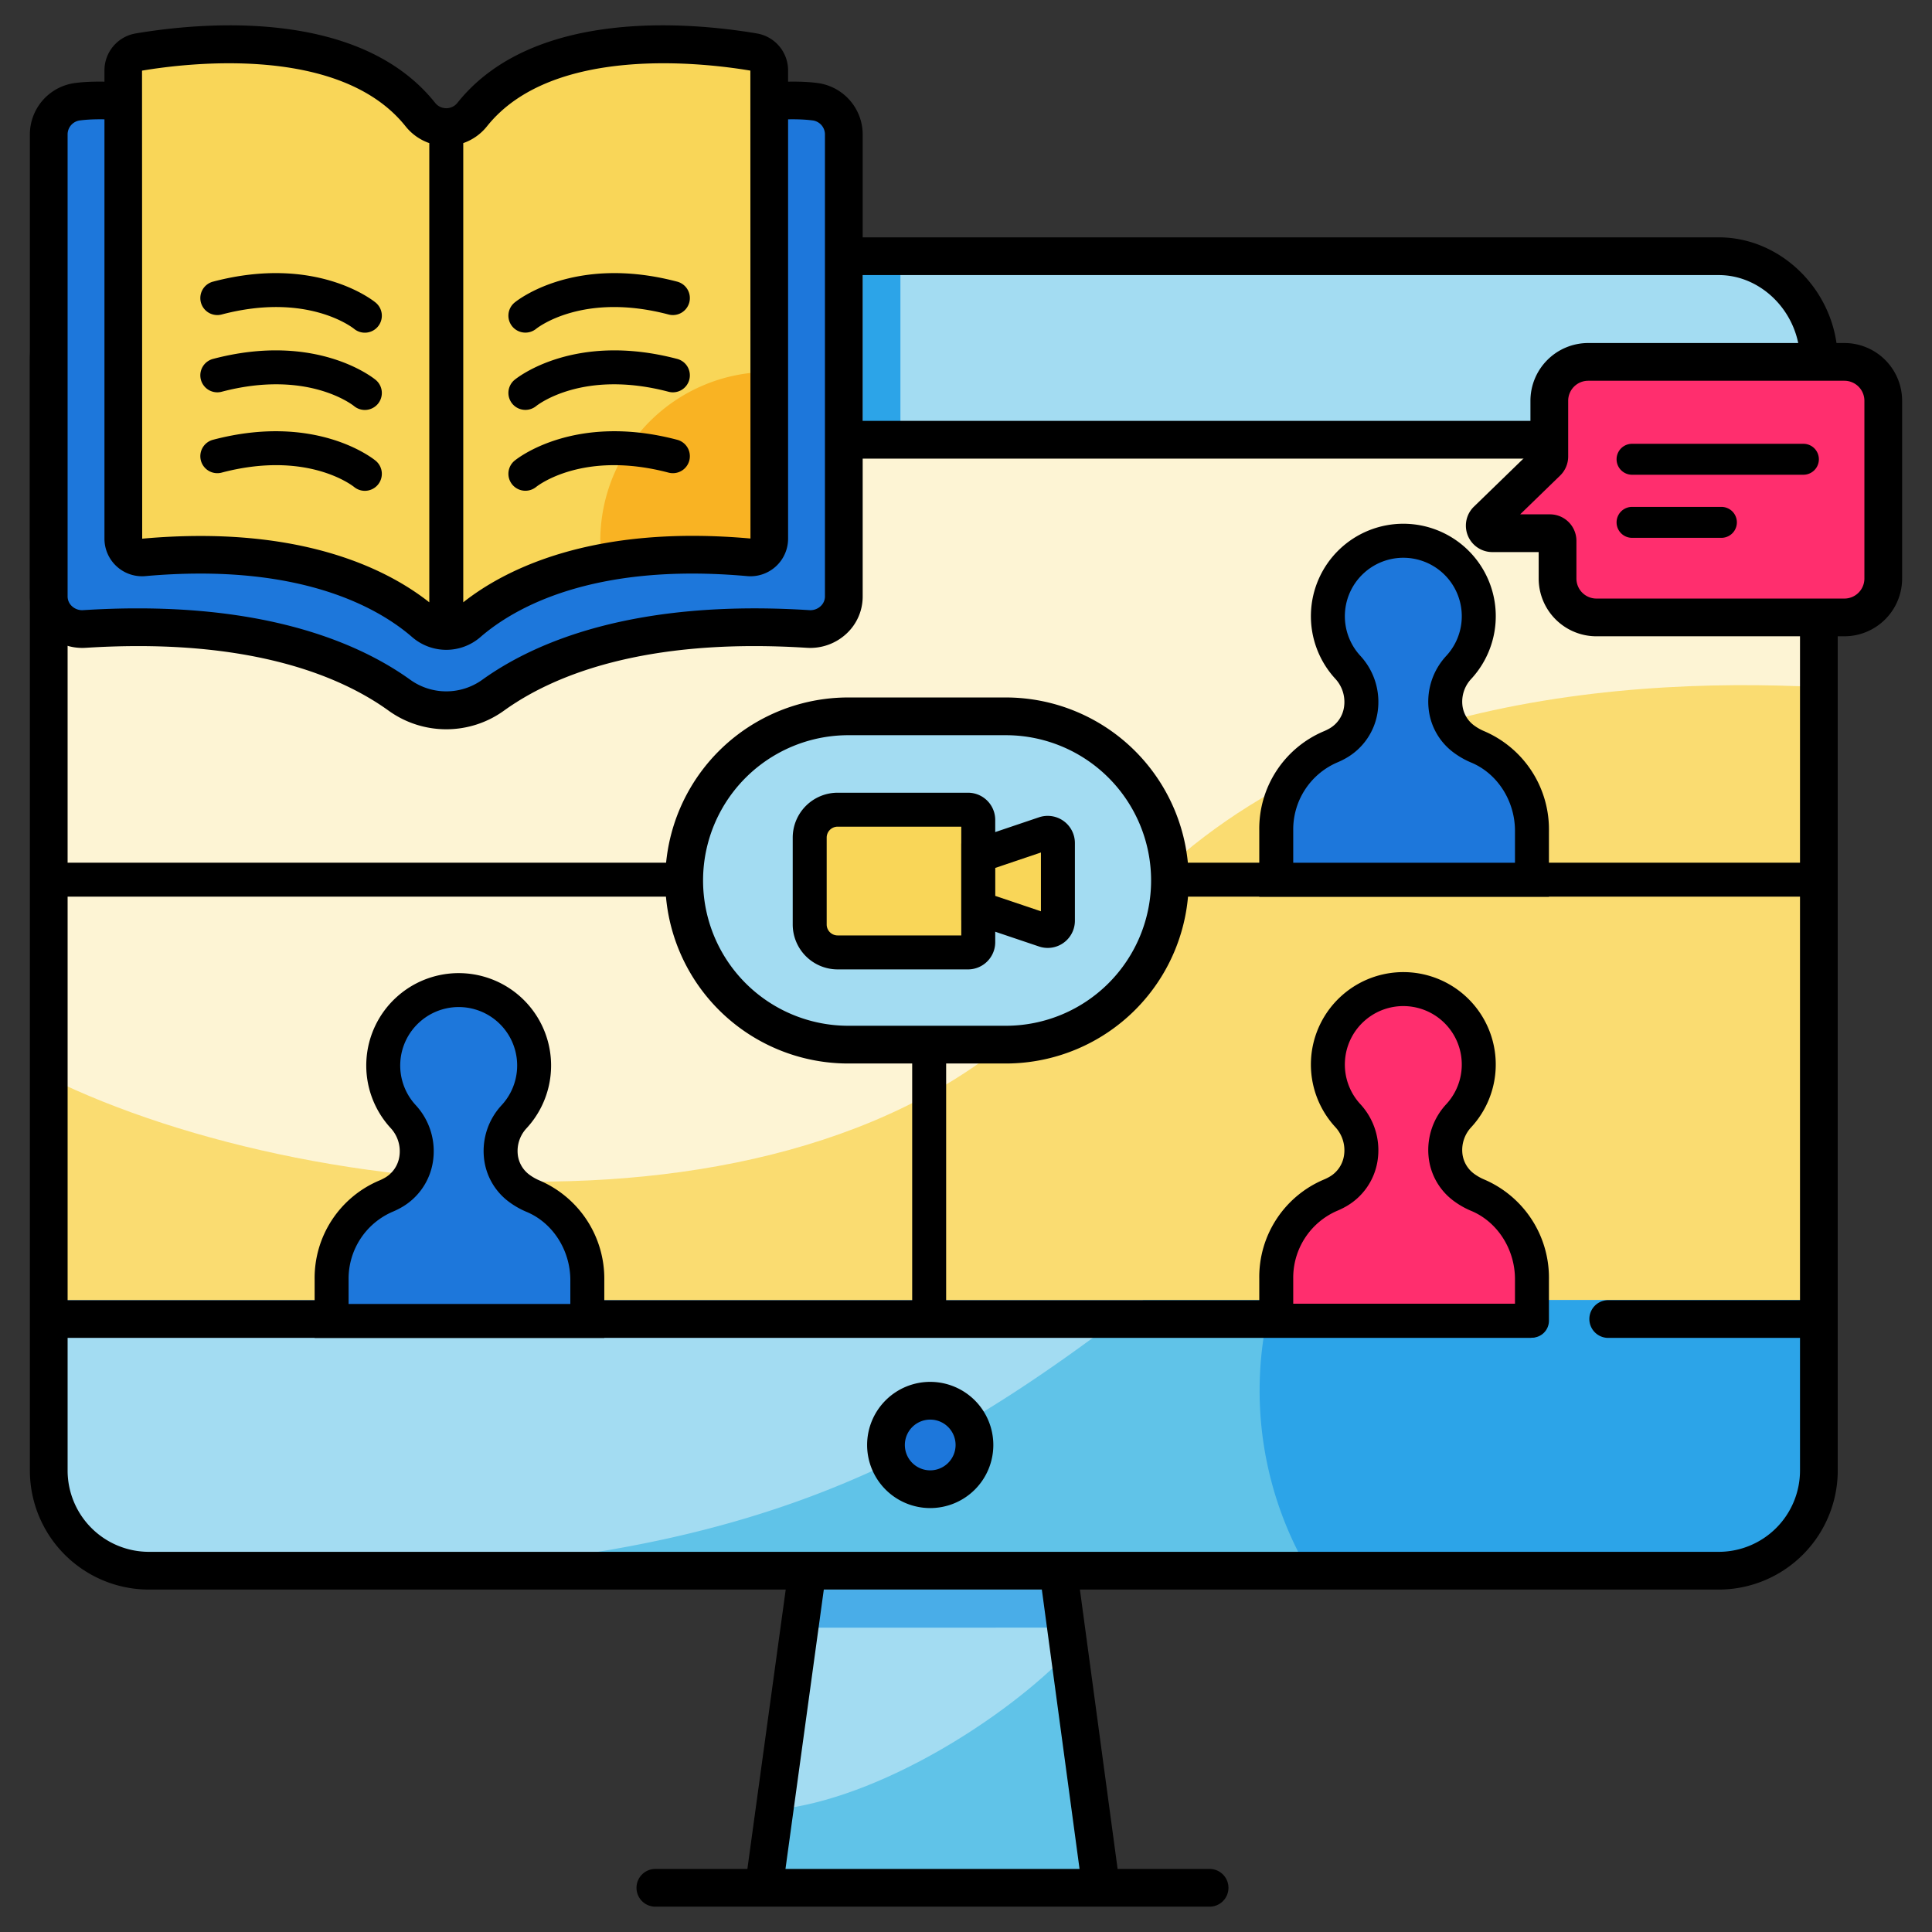
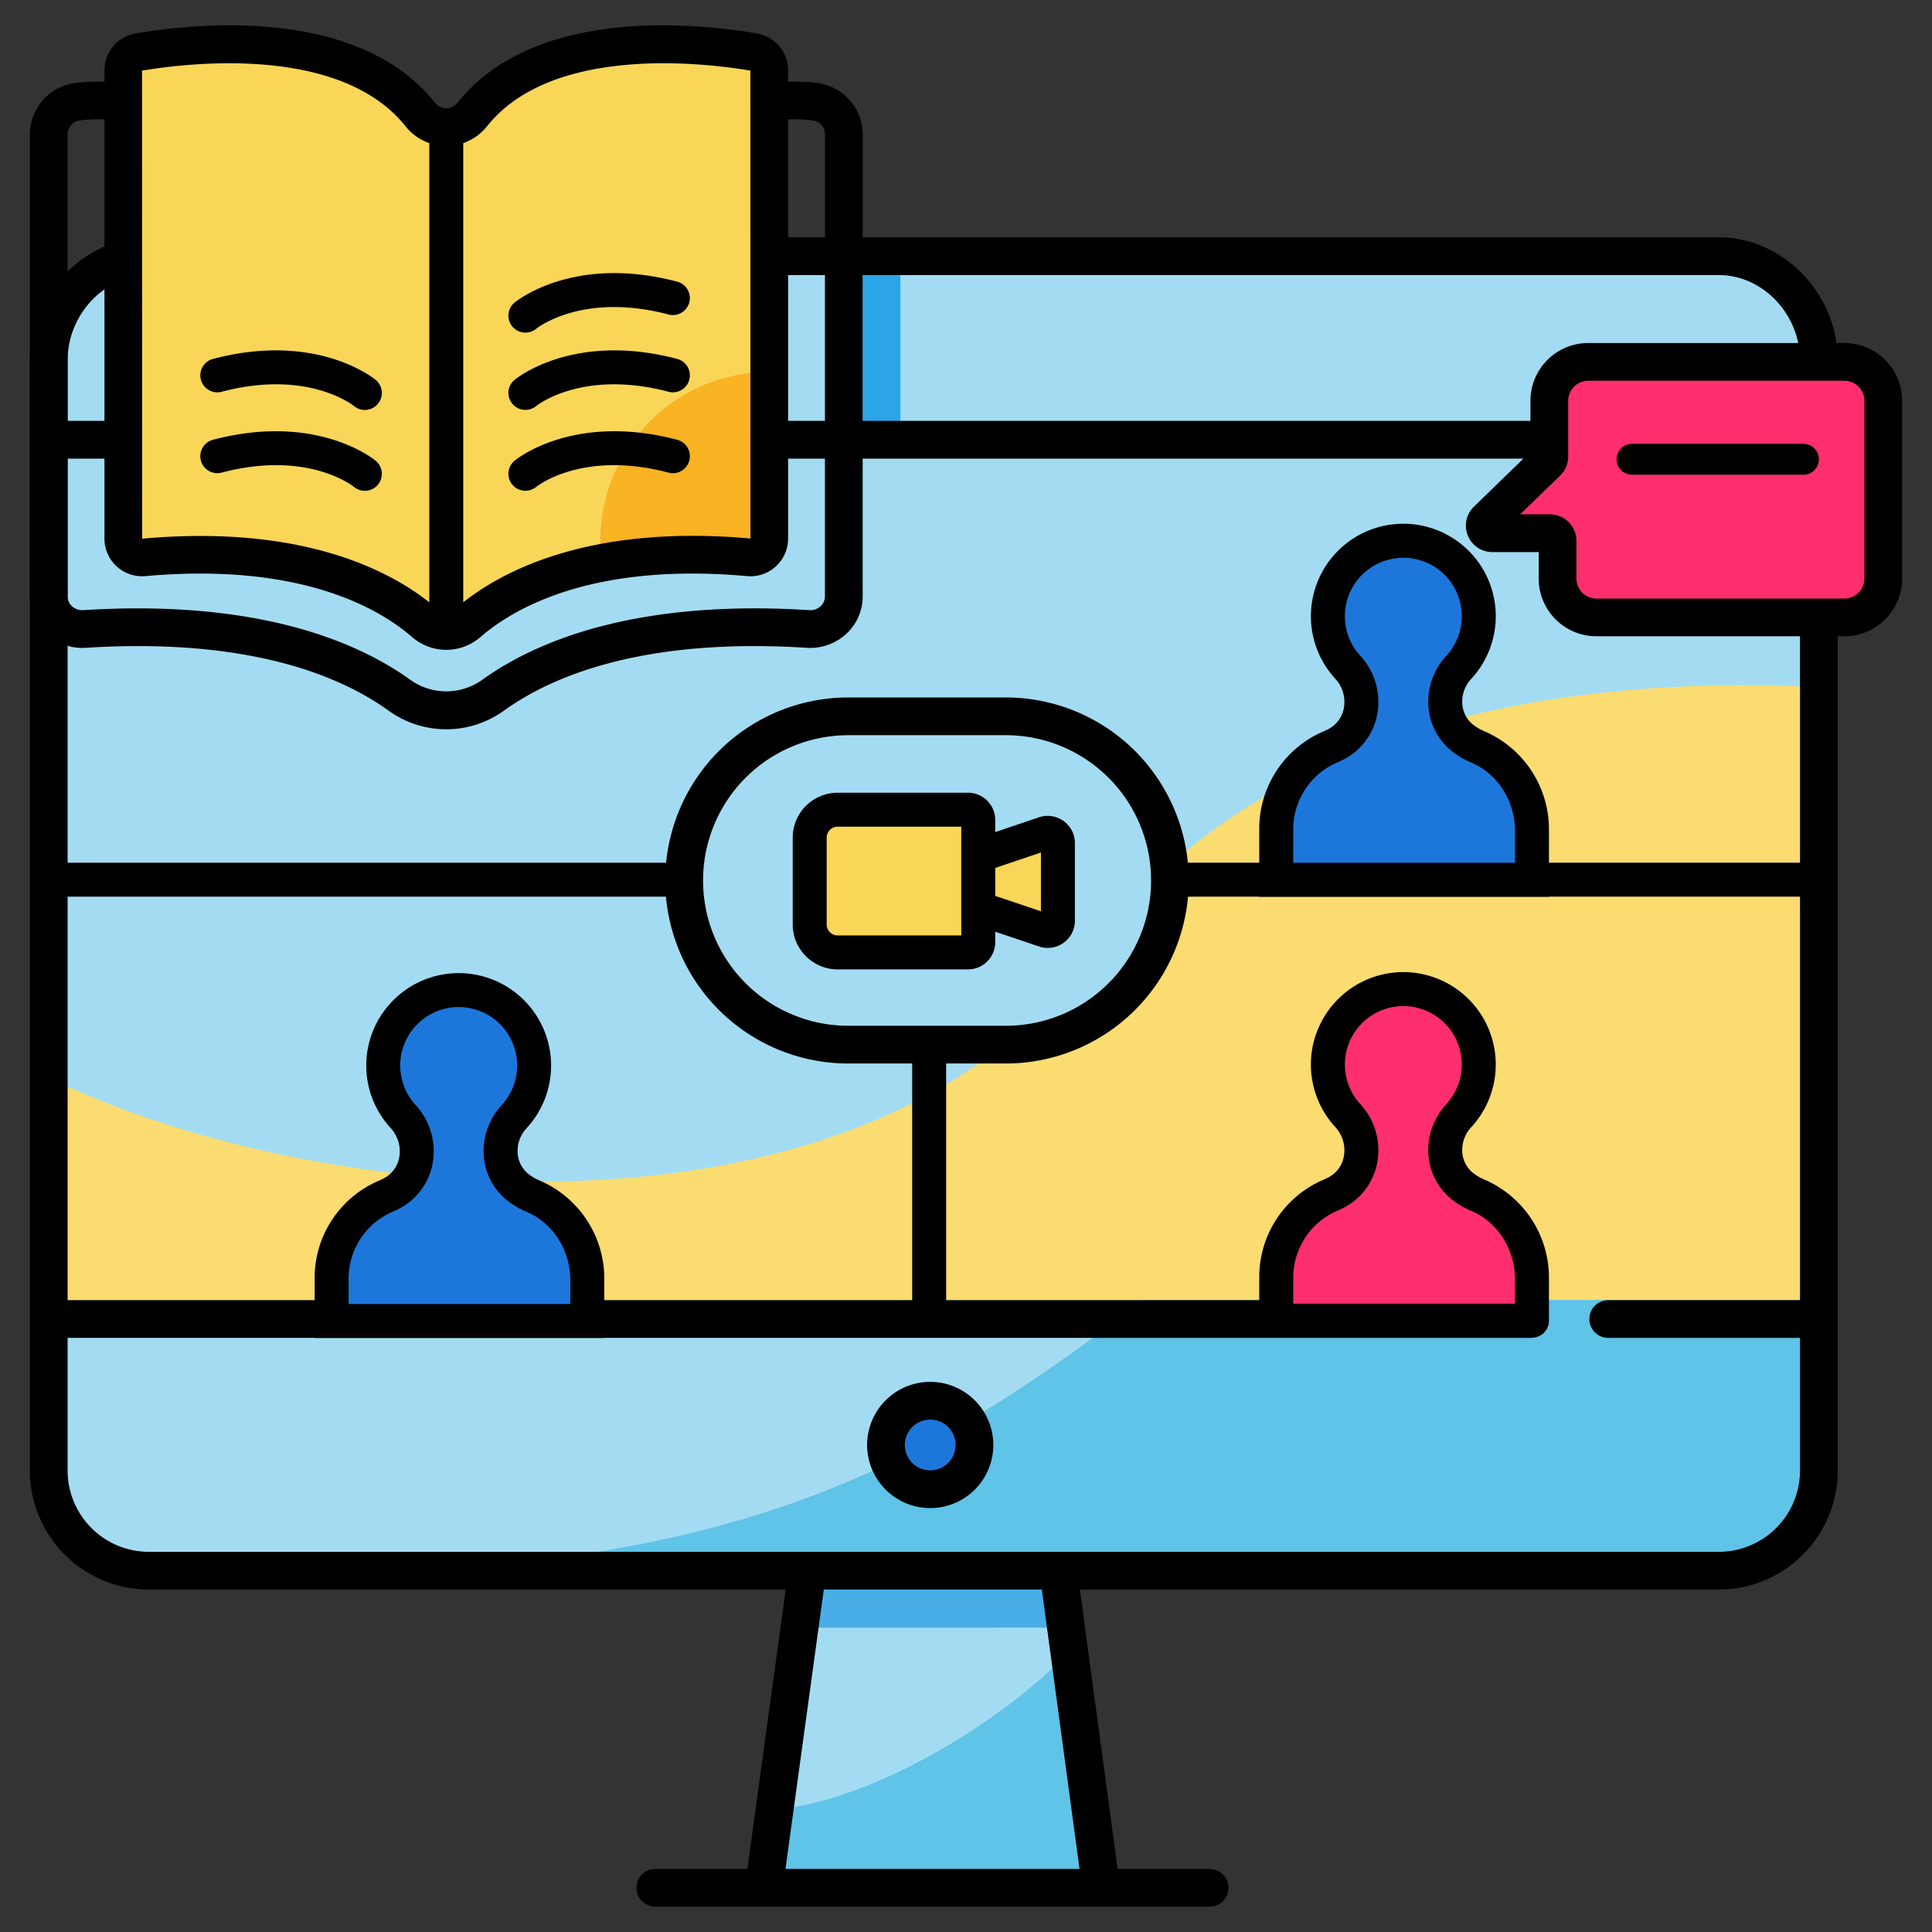
<svg xmlns="http://www.w3.org/2000/svg" height="512" viewBox="0 0 512 512" width="512">
  <rect x="0" y="0" width="512" height="512" fill="#333333" stroke="none" />
  <g id="Online_class_group_session">
    <path d="m455.49 67.899h-416.045c-14.652 0-26.529 12.973-26.529 27.625v294.199a26.529 26.529 0 0 0 26.529 26.529h174.511l-11.533 84.037h89.385l-11.341-84.037h175.023a26.529 26.529 0 0 0 26.529-26.529v-294.199c.001-14.651-11.877-27.625-26.529-27.625z" fill="#a3dcf2" />
    <path d="m228.62 69.848h10v45.84h-10z" fill="#2ca4e8" />
    <path d="m325.709 326.792c-61.48 48.21-104.81 83.34-214.58 89.46h344.361a26.529 26.529 0 0 0 26.529-26.529v-85.161s-86.17-32.76-156.31 22.23z" fill="#60c3e8" />
-     <path d="m482.021 304.563v85.16a26.533 26.533 0 0 1 -26.53 26.53h-108.73a94.418 94.418 0 0 1 8.25-107.34c.94-.43 1.89-.86 2.84-1.28.04-.02.08-.03.12-.05 61.77-26.7 124.05-3.02 124.05-3.02z" fill="#2ca4e8" />
-     <path d="m12.916 117.061h469.104v227.423h-469.104z" fill="#fdf4d4" />
    <path d="m482.02 182.088v162.401l-469.104-.004v-58.916c72.134 35.47 217.932 47.949 275.427-32.231 47.948-66.86 137.725-74.13 193.677-71.25z" fill="#fadc71" />
    <path d="m213.27 421.253h67.872l1.288 10.087-70.546.011z" fill="#49ade8" />
    <path d="m291.806 500.287h-89.38l2.83-20.66c27.65-2.71 61.8-24.72 78-41.82z" fill="#60c3e8" />
    <circle cx="246.514" cy="382.932" fill="#1d77db" r="12.143" />
    <path d="m246.6 366.209a16.723 16.723 0 1 0 16.642 16.805 16.742 16.742 0 0 0 -16.642-16.805zm-.115 23.447a6.723 6.723 0 1 1 6.756-6.691 6.731 6.731 0 0 1 -6.756 6.691z" />
    <path d="m455.491 62.899h-416.046c-17.09 0-31.528 14.94-31.528 32.625v294.199a31.565 31.565 0 0 0 31.528 31.529h168.779l-10.161 74.036h-24.384a5 5 0 0 0 0 10h146.875a5 5 0 0 0 0-10h-24.375l-9.991-74.036h169.304a31.564 31.564 0 0 0 31.528-31.529v-294.199c0-17.685-14.438-32.625-31.528-32.625zm-437.574 32.625c0-12.264 9.858-22.625 21.528-22.625h416.046c11.67 0 21.528 10.361 21.528 22.625v16.016h-459.103zm459.103 26.016v107.088h-459.103v-107.088zm-235.281 223.015h-223.821v-106.927h223.821zm-33.581 150.733 10.16-74.036h57.78l9.991 74.036zm218.039-140.733h50.823v35.167a21.553 21.553 0 0 1 -21.528 21.529h-416.046a21.553 21.553 0 0 1 -21.528-21.529v-35.167h387.404a5 5 0 0 0 0-10h-154.583v-106.927h226.281v106.927h-50.823a5 5 0 0 0 0 10z" />
    <path d="m141.275 317.002a17.436 17.436 0 0 1 -3.593-2.029c-6.192-4.526-6.644-13.412-1.434-19.041a19.997 19.997 0 1 0 -29.434-.061c5.685 6.192 4.62 16.075-2.695 20.217a17.24 17.24 0 0 1 -1.933.941 23.695 23.695 0 0 0 -14.304 22.04v10.998h67.764v-10.82a23.957 23.957 0 0 0 -14.37-22.245z" fill="#1d77db" />
    <path d="m160.146 354.567h-76.765v-15.497a28.023 28.023 0 0 1 17.092-26.201 12.866 12.866 0 0 0 1.43-.696 7.833 7.833 0 0 0 3.935-5.708 9.05 9.05 0 0 0 -2.338-7.55 24.47 24.47 0 0 1 1.732-34.792 24.489 24.489 0 0 1 34.318 34.866 8.816 8.816 0 0 0 -2.352 6.814 7.682 7.682 0 0 0 3.139 5.537 13.021 13.021 0 0 0 2.669 1.508 28.301 28.301 0 0 1 17.14 26.399zm-67.765-9h58.765v-6.32c0-7.931-4.662-15.201-11.601-18.091a22.02 22.02 0 0 1 -4.519-2.549 16.573 16.573 0 0 1 -6.786-11.936 17.827 17.827 0 0 1 4.704-13.795 15.489 15.489 0 0 0 -21.713-22.046 15.471 15.471 0 0 0 -1.103 21.997 18 18 0 0 1 4.599 15.039 16.888 16.888 0 0 1 -8.39 12.138 21.903 21.903 0 0 1 -2.438 1.187 19.305 19.305 0 0 0 -11.518 17.88z" />
    <path d="m391.615 197.932a17.436 17.436 0 0 1 -3.593-2.029c-6.192-4.526-6.644-13.412-1.434-19.041a19.997 19.997 0 1 0 -29.434-.061c5.685 6.192 4.62 16.075-2.694 20.217a17.233 17.233 0 0 1 -1.934.941 23.696 23.696 0 0 0 -14.305 22.041v13.145h67.764v-12.968a23.957 23.957 0 0 0 -14.37-22.245z" fill="#1d77db" />
    <path d="m410.485 237.645h-76.765v-17.645a28.024 28.024 0 0 1 17.092-26.202 12.856 12.856 0 0 0 1.43-.696 7.833 7.833 0 0 0 3.935-5.708 9.05 9.05 0 0 0 -2.338-7.55 24.496 24.496 0 1 1 36.051.074 8.818 8.818 0 0 0 -2.352 6.814 7.683 7.683 0 0 0 3.14 5.538 12.949 12.949 0 0 0 2.667 1.506l.001.001a28.302 28.302 0 0 1 17.14 26.399zm-67.765-9h58.765v-8.467c0-7.931-4.661-15.201-11.6-18.091a22.027 22.027 0 0 1 -4.52-2.55 16.574 16.574 0 0 1 -6.786-11.938 17.825 17.825 0 0 1 4.704-13.793 15.489 15.489 0 0 0 -21.712-22.046 15.471 15.471 0 0 0 -1.103 21.997 17.999 17.999 0 0 1 4.6 15.039 16.89 16.89 0 0 1 -8.391 12.138 21.946 21.946 0 0 1 -2.438 1.187 19.306 19.306 0 0 0 -11.519 17.88z" />
    <path d="m391.614 316.739a17.432 17.432 0 0 1 -3.593-2.029c-6.192-4.526-6.644-13.412-1.434-19.041a19.997 19.997 0 1 0 -29.434-.061c5.685 6.192 4.62 16.075-2.695 20.217a17.24 17.24 0 0 1 -1.933.941 23.696 23.696 0 0 0 -14.304 22.04v11.191h67.764v-11.013a23.957 23.957 0 0 0 -14.37-22.245z" fill="#ff2e6e" />
    <path d="m405.985 354.498h-67.765a4.5 4.5 0 0 1 -4.5-4.5v-11.191a28.023 28.023 0 0 1 17.092-26.201 12.84 12.84 0 0 0 1.428-.695 7.835 7.835 0 0 0 3.937-5.71 9.05 9.05 0 0 0 -2.338-7.55 24.47 24.47 0 0 1 1.732-34.792 24.489 24.489 0 0 1 34.318 34.867 8.818 8.818 0 0 0 -2.352 6.814 7.684 7.684 0 0 0 3.139 5.538 13.061 13.061 0 0 0 2.669 1.508 28.299 28.299 0 0 1 17.14 26.399v11.013a4.5 4.5 0 0 1 -4.5 4.501zm-63.265-9h58.765v-6.513c0-7.931-4.662-15.201-11.601-18.091a22.016 22.016 0 0 1 -4.519-2.549 16.575 16.575 0 0 1 -6.786-11.937 17.828 17.828 0 0 1 4.704-13.794 15.489 15.489 0 0 0 -21.713-22.045 15.47 15.47 0 0 0 -1.104 21.997 18.001 18.001 0 0 1 4.6 15.039 16.89 16.89 0 0 1 -8.391 12.138 21.873 21.873 0 0 1 -2.438 1.187 19.305 19.305 0 0 0 -11.519 17.878z" />
    <rect fill="#a3dcf2" height="87.002" rx="43.501" width="128.731" x="181.517" y="189.836" />
    <path d="m266.747 281.838h-41.73a48.501 48.501 0 1 1 0-97.001h41.73a48.501 48.501 0 0 1 0 97.001zm-41.73-87.001a38.501 38.501 0 1 0 0 77.001h41.73a38.501 38.501 0 0 0 0-77.001z" />
    <path d="m259.255 226.777v13.875h-.009v9.039a2.709 2.709 0 0 1 -2.708 2.708h-34.56a7.402 7.402 0 0 1 -7.399-7.399v-23.022a7.402 7.402 0 0 1 7.399-7.399h34.56a2.702 2.702 0 0 1 2.708 2.699v9.5z" fill="#f9d658" />
    <path d="m256.538 256.899h-34.56a11.913 11.913 0 0 1 -11.899-11.899v-23.022a11.913 11.913 0 0 1 11.899-11.899h34.56a7.212 7.212 0 0 1 7.208 7.199v32.414a7.216 7.216 0 0 1 -7.208 7.208zm-34.56-37.821a2.903 2.903 0 0 0 -2.899 2.899v23.022a2.903 2.903 0 0 0 2.899 2.899h32.768v-28.821z" />
    <path d="m280.357 223.417v20.586a2.7 2.7 0 0 1 -3.568 2.563l-17.534-5.914v-13.875l17.534-5.923a2.708 2.708 0 0 1 3.568 2.563z" fill="#f9d658" />
    <path d="m277.653 251.209a7.174 7.174 0 0 1 -2.32-.385l-20.577-6.941v-20.335l20.593-6.957a7.208 7.208 0 0 1 9.509 6.826v20.586a7.2 7.2 0 0 1 -7.204 7.206zm.562-8.911.013.004zm-14.459-4.877 12.101 4.082v-15.584l-12.101 4.088z" />
-     <path d="m215.852 26.937c-22.285-2.793-85.6 12.559-97.584 50.712-11.983-38.153-75.298-53.506-97.584-50.712a8.732 8.732 0 0 0 -7.768 8.568v122.562a8.788 8.788 0 0 0 9.467 8.618c45.107-2.853 70.373 8.113 83.504 17.576a21.283 21.283 0 0 0 24.762 0c13.131-9.463 38.397-20.429 83.504-17.576a8.788 8.788 0 0 0 9.467-8.618v-122.562a8.732 8.732 0 0 0 -7.768-8.568z" fill="#1d77db" />
    <path d="m118.268 193.266a26.131 26.131 0 0 1 -15.305-4.948c-12.64-9.109-36.834-19.392-80.265-16.642a14.086 14.086 0 0 1 -10.491-3.753 13.397 13.397 0 0 1 -4.291-9.855v-122.562a13.763 13.763 0 0 1 12.146-13.529c11.068-1.388 33.059 1.255 55.177 10.337 24.017 9.861 36.546 22.289 43.029 33.228 6.483-10.939 19.012-23.366 43.029-33.228 22.118-9.082 44.1-11.724 55.177-10.337a13.763 13.763 0 0 1 12.146 13.529v122.562a13.397 13.397 0 0 1 -4.291 9.855 14.073 14.073 0 0 1 -10.491 3.753c-43.437-2.75-67.626 7.533-80.265 16.642a26.148 26.148 0 0 1 -15.305 4.948zm-81.736-32.04c37.534 0 59.835 10.012 72.278 18.979a16.361 16.361 0 0 0 18.916 0c13.964-10.063 40.346-21.443 86.742-18.51a3.987 3.987 0 0 0 3.017-1.064 3.498 3.498 0 0 0 1.135-2.564v-122.562a3.75 3.75 0 0 0 -3.39-3.606c-10.124-1.27-30.597 1.643-50.135 9.665-12.971 5.326-35.684 17.291-42.057 37.584l-4.77 15.188-4.77-15.188c-6.373-20.293-29.086-32.258-42.057-37.584-19.538-8.022-40.012-10.938-50.135-9.665a3.75 3.75 0 0 0 -3.39 3.606v122.562a3.498 3.498 0 0 0 1.135 2.564 3.977 3.977 0 0 0 3.017 1.064q7.582-.479 14.463-.469z" />
    <path d="m199.731 13.791c-13.348-2.258-55.616-7.199-74.574 16.551a8.777 8.777 0 0 1 -13.778 0c-18.958-23.75-61.226-18.809-74.574-16.551a4.955 4.955 0 0 0 -4.123 4.889v124.076a4.964 4.964 0 0 0 5.415 4.938c42.918-3.83 65.025 9.21 74.433 17.39a8.733 8.733 0 0 0 11.476 0c9.408-8.18 31.515-21.22 74.433-17.39a4.964 4.964 0 0 0 5.415-4.938v-124.076a4.955 4.955 0 0 0 -4.123-4.889z" fill="#f9d658" />
    <path d="m203.849 98.565v44.191a4.964 4.964 0 0 1 -5.408 4.941c-15.619-1.392-28.487-.552-38.974 1.477a44.218 44.218 0 0 1 -.383-5.844 44.768 44.768 0 0 1 44.764-44.764z" fill="#f9b323" />
    <path d="m139.236 88.147a4.494 4.494 0 0 1 -2.888-7.945c.632-.523 15.779-12.748 43.068-5.573a4.5 4.5 0 1 1 -2.287 8.704c-22.568-5.929-34.563 3.418-35.062 3.819a4.512 4.512 0 0 1 -2.831.995z" />
    <path d="m139.236 108.623a4.494 4.494 0 0 1 -2.888-7.945c.632-.524 15.779-12.748 43.068-5.573a4.5 4.5 0 1 1 -2.287 8.704c-22.568-5.93-34.563 3.417-35.062 3.819a4.512 4.512 0 0 1 -2.831.995z" />
    <path d="m139.236 130.053a4.494 4.494 0 0 1 -2.888-7.945c.632-.523 15.779-12.748 43.068-5.573a4.5 4.5 0 1 1 -2.287 8.704c-22.568-5.93-34.563 3.417-35.062 3.819a4.513 4.513 0 0 1 -2.831.995z" />
-     <path d="m96.688 88.166a4.478 4.478 0 0 1 -2.846-1.017c-.549-.439-12.543-9.734-35.06-3.816a4.5 4.5 0 1 1 -2.287-8.704c27.287-7.175 42.437 5.049 43.068 5.573a4.5 4.5 0 0 1 -2.876 7.964z" />
    <path d="m96.688 108.642a4.477 4.477 0 0 1 -2.847-1.018c-.561-.449-12.555-9.73-35.059-3.815a4.5 4.5 0 1 1 -2.287-8.704c27.287-7.175 42.437 5.049 43.068 5.573a4.5 4.5 0 0 1 -2.876 7.964z" />
    <path d="m96.688 130.071a4.477 4.477 0 0 1 -2.847-1.018c-.561-.449-12.555-9.73-35.059-3.815a4.5 4.5 0 1 1 -2.287-8.704c27.287-7.174 42.437 5.049 43.068 5.573a4.5 4.5 0 0 1 -2.876 7.964z" />
    <path d="m200.565 8.861c-17.126-2.897-59.144-6.91-79.316 18.362a3.777 3.777 0 0 1 -5.962 0c-20.172-25.271-62.188-21.26-79.317-18.362a9.927 9.927 0 0 0 -8.288 9.819v124.076a9.964 9.964 0 0 0 10.859 9.918c41.111-3.667 61.944 8.565 70.708 16.184a13.807 13.807 0 0 0 18.037 0c8.763-7.619 29.601-19.855 70.708-16.183a9.965 9.965 0 0 0 10.859-9.918v-124.076a9.928 9.928 0 0 0 -8.289-9.819zm-147.435 133.177c-4.84 0-9.985.225-15.447.718l-.044-124.035c12.002-2.031 52.505-6.968 69.833 14.741a13.826 13.826 0 0 0 6.296 4.462v121.697c-9.521-7.526-28.298-17.584-60.638-17.584zm69.638 17.581v-121.695a13.828 13.828 0 0 0 6.297-4.463c17.308-21.685 57.736-16.783 69.789-14.748l.029 124c-41.981-3.751-65.167 8.253-76.116 16.905z" />
    <path d="m410.583 106.205v14.787a2.007 2.007 0 0 1 -.609 1.44l-15.891 15.428a2.007 2.007 0 0 0 1.398 3.447h15.278a2.007 2.007 0 0 1 2.007 2.007v10.01a10.3 10.3 0 0 0 10.3 10.3h65.717a10.3 10.3 0 0 0 10.3-10.3v-47.119a10.3 10.3 0 0 0 -10.3-10.3h-67.9a10.3 10.3 0 0 0 -10.3 10.3z" fill="#ff2e6e" />
    <path d="m488.783 168.624h-65.717a15.317 15.317 0 0 1 -15.3-15.3v-7.017h-12.285a7.008 7.008 0 0 1 -4.882-12.034l14.984-14.547v-13.521a15.317 15.317 0 0 1 15.3-15.3h67.899a15.318 15.318 0 0 1 15.301 15.3v47.118a15.318 15.318 0 0 1 -15.301 15.3zm-85.922-32.317h7.899a7.015 7.015 0 0 1 7.007 7.007v10.01a5.306 5.306 0 0 0 5.3 5.3h65.717a5.307 5.307 0 0 0 5.301-5.3v-47.119a5.307 5.307 0 0 0 -5.301-5.3h-67.9a5.306 5.306 0 0 0 -5.3 5.3v14.787a7.042 7.042 0 0 1 -2.128 5.029z" />
    <path d="m477.92 125.812h-45.409a4.1 4.1 0 0 1 0-8.2h45.409a4.1 4.1 0 0 1 0 8.2z" />
-     <path d="m456.189 142.531h-23.678a4.1 4.1 0 0 1 0-8.2h23.678a4.1 4.1 0 0 1 0 8.2z" />
  </g>
</svg>